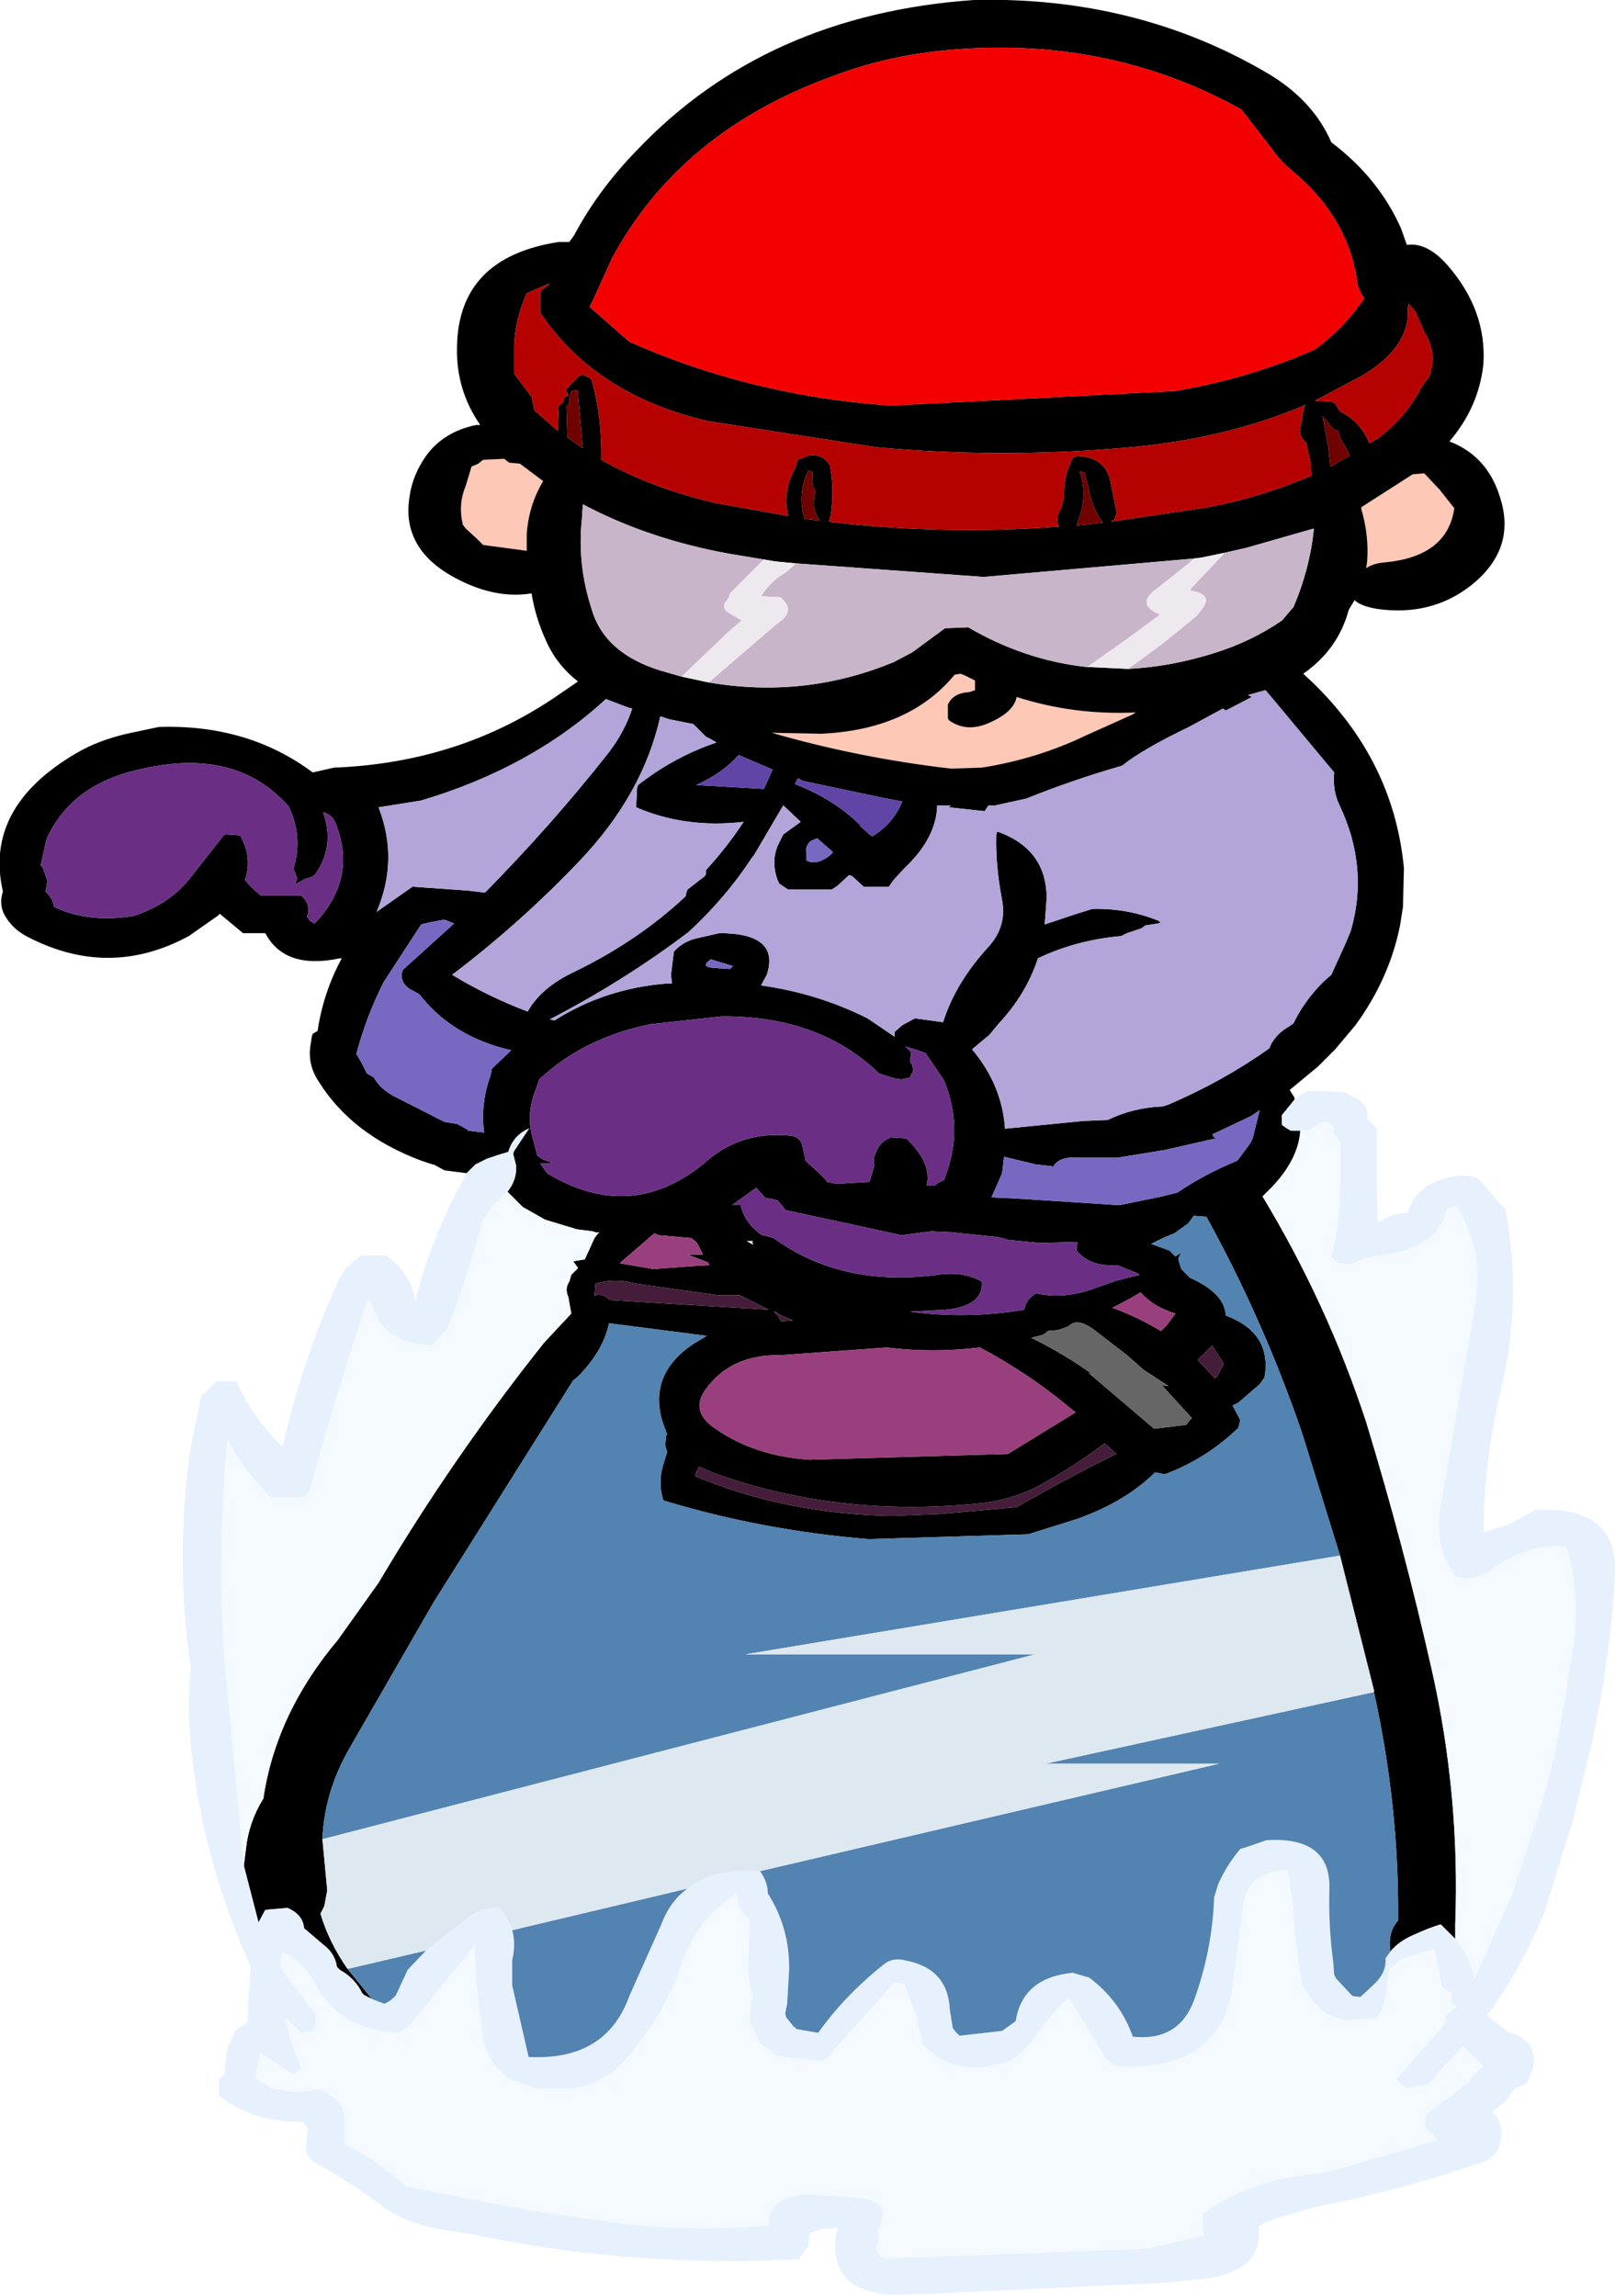
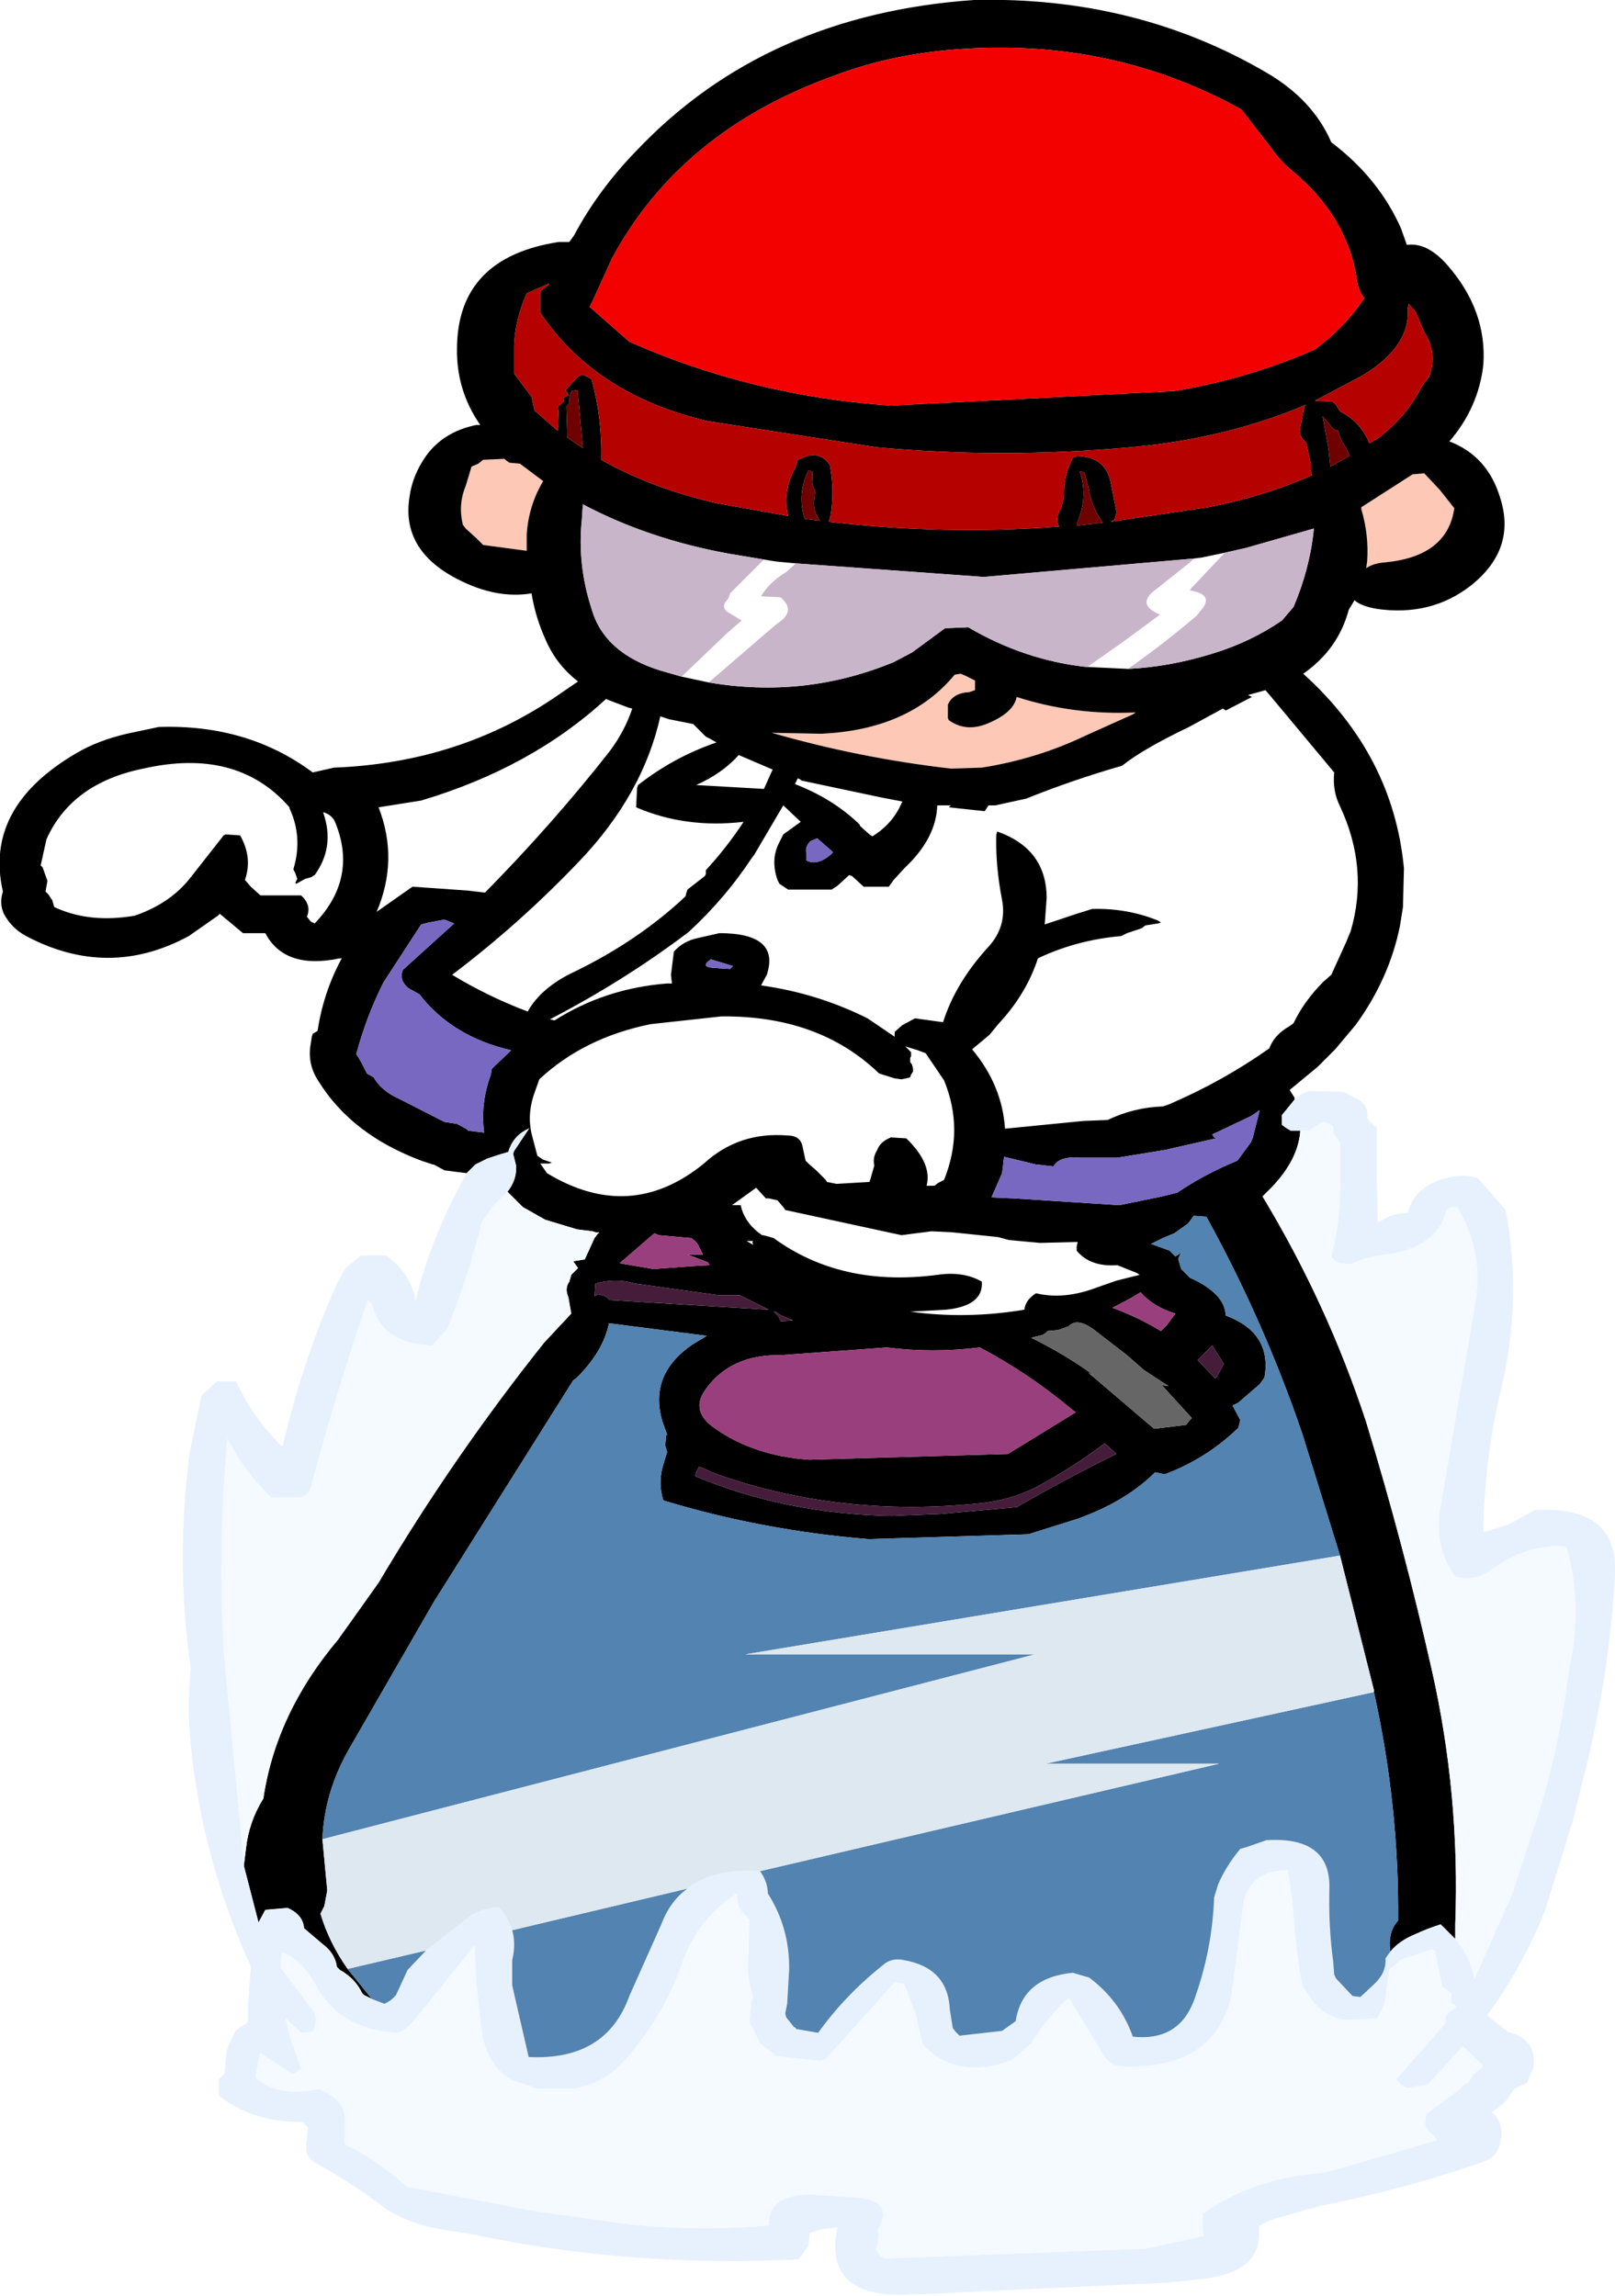
<svg xmlns="http://www.w3.org/2000/svg" height="118.6px" width="83.4px">
  <g transform="matrix(1.0, 0.0, 0.0, 1.0, 41.7, 59.3)">
    <path d="M32.65 -34.0 L33.4 -33.05 Q33.05 -30.55 29.8 -30.25 29.2 -30.2 28.85 -29.95 L28.9 -30.3 Q29.0 -31.65 28.6 -33.0 L28.6 -33.1 31.25 -34.8 31.85 -34.85 32.65 -34.0 M-15.4 -35.4 L-14.85 -35.35 -13.65 -34.45 Q-14.4 -33.2 -14.5 -31.7 L-14.5 -30.85 -16.75 -31.15 -17.1 -31.5 -17.65 -32.0 -17.8 -32.2 Q-18.05 -33.25 -17.65 -34.2 L-17.35 -35.2 -17.0 -35.35 -16.75 -35.55 -15.65 -35.6 -15.6 -35.55 -15.4 -35.4 M16.95 -22.5 L16.8 -22.4 14.35 -21.3 Q11.85 -20.1 9.0 -19.65 L7.4 -19.6 Q2.65 -20.15 -1.85 -21.45 L0.7 -21.4 Q5.25 -21.6 7.6 -24.45 L7.9 -24.5 8.15 -24.4 8.65 -24.15 8.65 -23.8 8.65 -23.65 8.35 -23.55 Q7.5 -23.5 7.25 -22.9 L7.25 -22.2 7.3 -22.1 Q8.2 -21.45 9.35 -21.95 10.65 -22.5 10.8 -23.3 13.75 -22.35 16.95 -22.5" fill="#fdc8b5" fill-rule="evenodd" stroke="none" />
    <path d="M32.65 -34.0 L31.85 -34.85 31.25 -34.8 28.6 -33.1 28.6 -33.0 Q29.0 -31.65 28.9 -30.3 L28.85 -29.95 Q29.2 -30.2 29.8 -30.25 33.05 -30.55 33.4 -33.05 L32.65 -34.0 M-17.6 1.3 L-18.75 1.15 -19.3 0.85 -19.35 0.85 -19.95 0.65 Q-23.55 -0.7 -25.25 -3.45 -25.85 -4.35 -25.65 -5.4 L-25.6 -5.75 -25.55 -5.9 -25.3 -6.05 Q-25.0 -8.05 -24.05 -9.8 L-24.15 -9.8 Q-27.0 -9.2 -28.0 -11.1 L-29.15 -11.1 -30.35 -12.1 -30.45 -12.0 -31.95 -10.95 Q-36.1 -8.7 -40.35 -10.95 -41.1 -11.35 -41.5 -12.1 -41.75 -12.65 -41.55 -13.25 -42.55 -17.6 -37.75 -20.4 -36.65 -21.05 -35.15 -21.4 L-33.5 -21.75 Q-28.9 -21.9 -25.55 -19.4 L-24.45 -19.65 Q-17.9 -19.9 -12.8 -23.45 L-11.85 -24.1 Q-12.95 -24.95 -13.5 -26.2 -14.05 -27.4 -14.25 -28.65 -16.1 -28.35 -18.1 -29.4 -21.0 -30.9 -20.55 -33.65 -20.4 -34.75 -19.7 -35.75 -18.8 -37.0 -17.1 -37.35 L-16.9 -37.35 Q-18.15 -39.15 -18.1 -41.35 -18.05 -46.0 -12.85 -46.8 L-12.3 -46.8 -12.05 -47.15 Q-10.8 -49.5 -8.8 -51.55 -2.15 -58.55 8.6 -59.3 16.95 -59.5 23.7 -55.55 26.1 -54.15 27.05 -51.95 29.5 -50.1 30.65 -47.5 L30.95 -46.65 Q32.0 -46.8 33.05 -45.6 35.1 -43.25 34.9 -40.45 34.65 -38.25 33.15 -36.5 35.1 -35.75 35.75 -33.65 36.65 -30.95 34.25 -29.05 32.2 -27.45 29.4 -27.85 28.55 -28.0 28.25 -28.3 L27.95 -27.8 Q27.4 -25.75 25.6 -24.5 30.25 -20.3 30.8 -14.45 L30.75 -12.45 30.6 -11.5 Q30.05 -8.75 28.3 -6.35 L27.25 -5.1 26.35 -4.2 24.9 -3.0 25.15 -2.6 25.15 -2.5 24.5 -1.7 24.5 -1.2 24.7 -1.05 24.95 -0.9 25.45 -0.9 Q25.35 0.6 23.95 2.05 L23.5 2.5 Q26.85 8.05 28.85 14.15 30.8 20.55 32.25 27.0 33.7 33.45 33.45 40.1 L33.45 40.85 32.7 40.1 Q32.05 40.3 31.4 40.6 30.55 40.95 30.1 41.5 29.95 40.5 30.5 39.9 30.55 33.95 29.25 28.1 L29.25 28.0 29.15 27.6 27.5 21.05 25.55 14.75 Q23.55 8.9 20.6 3.55 L19.95 3.5 19.65 3.9 18.95 4.4 18.35 4.65 17.75 4.95 18.7 5.3 19.0 5.6 19.3 5.4 19.15 5.7 19.15 5.75 19.3 6.25 19.6 6.55 19.75 6.7 Q21.55 7.5 21.6 8.65 24.0 9.55 23.6 11.85 L23.35 12.2 22.25 13.15 21.95 13.3 22.35 14.05 22.25 14.45 Q20.6 16.05 18.45 16.85 L17.95 16.75 Q16.45 18.25 13.95 19.15 L11.4 19.95 3.15 20.2 Q-2.35 19.75 -7.45 18.2 -7.75 17.2 -7.4 16.2 L-7.25 15.7 -7.35 15.35 -7.3 14.85 -7.25 14.8 -7.5 14.1 Q-8.2 11.7 -5.95 10.15 L-5.2 9.7 -10.25 9.05 Q-10.55 10.5 -11.9 11.85 L-12.1 12.0 -19.3 23.45 -23.65 31.0 Q-24.95 33.25 -25.05 35.7 L-24.8 38.35 -24.95 39.15 -25.15 39.55 Q-24.7 41.05 -23.75 42.4 L-22.5 43.95 -22.9 43.75 -23.0 43.65 Q-23.35 42.9 -24.15 42.45 L-24.3 42.3 Q-24.4 41.6 -25.0 41.15 L-26.0 40.3 Q-26.05 39.6 -26.85 39.25 L-28.0 39.35 -28.35 40.0 -29.1 37.1 -29.1 37.0 -29.0 36.2 Q-28.85 34.8 -28.1 33.6 -27.45 29.2 -24.25 25.4 L-22.15 22.45 Q-18.3 15.95 -13.6 10.05 L-12.2 8.55 -12.35 7.7 Q-12.55 7.25 -12.3 6.9 L-12.2 6.55 -11.85 6.2 -12.1 5.85 -11.5 5.75 -11.0 4.65 -10.85 4.45 -10.75 4.35 -10.95 4.35 -11.1 4.3 -11.9 4.2 -13.55 3.7 -14.7 3.05 -15.5 2.25 -15.45 2.2 Q-15.0 1.6 -15.05 0.9 L-15.2 0.3 -15.15 0.15 -14.35 -1.05 -14.4 -1.0 Q-15.2 -0.65 -15.45 0.2 L-15.95 0.35 -16.55 0.55 -17.15 0.85 -17.55 1.25 -17.6 1.3 M0.05 -35.0 Q-0.55 -33.8 -0.15 -32.5 L0.65 -32.4 Q0.25 -32.9 0.35 -33.55 L0.4 -34.0 Q0.2 -34.2 0.25 -34.55 L0.25 -34.95 0.2 -34.95 0.05 -35.0 M1.15 -35.3 Q1.4 -34.0 1.2 -32.7 L1.1 -32.35 Q7.05 -31.65 13.0 -32.1 12.75 -32.5 13.1 -33.05 L13.25 -33.65 Q13.2 -34.7 13.7 -35.65 L13.8 -35.7 13.85 -35.7 13.9 -35.75 Q15.4 -35.7 15.65 -34.4 L15.95 -32.9 15.95 -32.8 15.85 -32.45 15.65 -32.35 20.7 -33.1 Q23.55 -33.65 26.05 -34.75 25.95 -35.05 26.0 -35.3 L25.75 -36.45 Q25.35 -36.75 25.45 -37.2 L25.65 -38.3 25.7 -38.35 25.75 -38.4 Q21.65 -36.65 16.7 -36.2 10.05 -35.6 3.55 -36.2 L-5.15 -37.55 Q-10.95 -38.9 -13.8 -43.15 L-13.8 -44.15 -13.75 -44.3 -13.35 -44.6 -13.35 -44.65 -14.5 -44.15 Q-15.1 -42.8 -15.15 -41.45 L-15.15 -40.0 -14.25 -38.8 -14.1 -38.1 -12.9 -37.05 -12.85 -38.05 -12.9 -38.3 -12.7 -38.45 -12.6 -38.55 -12.6 -38.6 -12.6 -38.75 -12.4 -38.85 -12.35 -38.9 -12.45 -39.1 -12.5 -39.15 -11.85 -39.85 -11.75 -39.9 -11.6 -39.95 -11.3 -39.8 -11.15 -39.7 Q-10.6 -37.7 -10.65 -35.55 -8.0 -34.05 -4.65 -33.3 L-1.0 -32.65 Q-1.3 -33.9 -0.65 -35.1 L-0.5 -35.55 0.0 -35.75 0.2 -35.8 Q0.8 -35.8 1.1 -35.35 L1.15 -35.3 M23.95 -51.65 L22.4 -53.65 Q15.45 -57.5 7.1 -56.7 4.05 -56.4 1.4 -55.4 -6.55 -52.55 -10.1 -45.95 L-11.05 -43.85 -11.2 -43.55 -11.25 -43.45 -9.2 -41.65 Q-2.9 -38.85 4.3 -38.35 L18.95 -39.1 Q22.8 -39.75 26.2 -41.25 27.75 -42.4 28.75 -43.9 28.4 -44.35 28.35 -45.0 27.8 -48.2 25.0 -50.5 24.4 -51.0 23.95 -51.65 M14.05 -34.95 Q14.5 -33.7 13.95 -32.35 L13.9 -32.15 15.25 -32.3 Q14.65 -33.15 14.5 -34.15 L14.3 -34.9 14.05 -34.95 M31.85 -42.15 L31.4 -43.2 31.05 -43.6 31.0 -43.4 Q31.15 -41.4 28.65 -39.9 L26.2 -38.6 27.1 -38.55 27.25 -38.45 27.5 -38.05 Q28.5 -37.55 28.95 -36.55 L29.0 -36.4 29.45 -36.65 Q30.95 -37.8 31.7 -39.3 L32.1 -39.85 Q32.55 -41.05 31.85 -42.15 M26.6 -37.8 L26.9 -36.15 27.0 -35.2 28.0 -35.75 27.85 -36.1 27.55 -36.6 27.4 -37.05 27.15 -37.15 26.6 -37.8 M-12.3 -38.7 L-12.3 -38.5 -12.35 -38.4 -12.45 -38.3 -12.4 -36.7 -11.6 -36.15 -11.85 -38.9 -11.85 -39.15 -11.9 -39.15 -12.2 -39.1 -12.3 -38.7 M-15.4 -35.4 L-15.6 -35.55 -15.65 -35.6 -16.75 -35.55 -17.0 -35.35 -17.35 -35.2 -17.65 -34.2 Q-18.05 -33.25 -17.8 -32.2 L-17.65 -32.0 -17.1 -31.5 -16.75 -31.15 -14.5 -30.85 -14.5 -31.7 Q-14.4 -33.2 -13.65 -34.45 L-14.85 -35.35 -15.4 -35.4 M-2.25 -30.4 L-4.05 -30.7 Q-8.2 -31.45 -11.6 -33.25 L-11.65 -32.5 Q-11.9 -30.15 -11.15 -27.85 -10.5 -25.55 -7.55 -24.65 L-6.5 -24.35 -5.1 -24.05 Q-0.15 -23.2 4.45 -25.1 L5.4 -25.6 7.1 -26.85 8.3 -26.9 Q11.2 -25.2 14.4 -24.85 L14.45 -24.85 16.55 -24.75 Q18.7 -24.85 20.95 -25.55 22.9 -26.15 24.5 -27.25 L25.1 -27.95 Q25.95 -29.95 26.15 -32.0 L22.65 -31.0 21.55 -30.75 20.35 -30.5 19.95 -30.45 9.1 -29.5 -0.6 -30.2 -1.65 -30.3 -2.25 -30.4 M-9.05 -22.7 L-9.25 -22.75 -10.3 -23.15 -10.4 -23.2 Q-14.25 -19.65 -19.95 -17.95 L-22.15 -17.6 Q-21.1 -14.9 -22.25 -12.2 L-20.4 -13.5 -17.55 -13.3 -16.7 -13.2 -16.65 -13.2 Q-13.2 -16.7 -10.25 -20.45 -9.45 -21.5 -9.05 -22.7 M-25.0 -17.3 Q-24.4 -15.55 -25.45 -14.1 L-25.55 -14.05 -25.6 -14.0 -25.95 -13.9 -26.4 -13.65 -26.45 -13.7 -26.35 -13.9 -26.45 -14.2 -26.55 -14.4 Q-26.05 -16.05 -26.75 -17.55 L-26.75 -17.6 Q-29.45 -20.7 -34.3 -19.6 -38.0 -18.85 -39.3 -15.95 L-39.6 -14.6 -39.5 -14.5 -39.25 -13.8 -39.35 -13.25 -39.2 -13.1 -39.0 -12.8 -38.9 -12.45 Q-37.1 -11.6 -34.75 -12.0 -32.85 -12.65 -31.8 -14.05 L-30.15 -16.15 -30.05 -16.2 -29.3 -16.15 Q-28.65 -15.0 -29.05 -13.85 L-28.75 -13.5 -28.25 -13.05 -26.15 -13.05 Q-25.6 -12.55 -25.85 -11.95 L-25.65 -11.7 -25.45 -11.6 Q-23.2 -13.95 -24.4 -16.85 -24.55 -17.2 -25.0 -17.35 L-25.0 -17.3 M-18.75 -11.8 L-19.55 -11.65 -19.95 -11.55 -21.9 -8.55 Q-22.8 -6.75 -23.3 -4.85 L-23.2 -4.7 -23.0 -4.35 -22.75 -3.85 -22.4 -3.65 Q-22.0 -2.95 -21.1 -2.55 L-18.75 -1.35 -18.1 -1.25 -17.55 -0.95 -17.55 -0.9 -16.7 -0.8 Q-16.9 -2.3 -16.35 -3.8 L-16.3 -4.1 -15.3 -5.05 Q-18.35 -5.75 -20.05 -7.95 L-20.6 -8.25 Q-21.1 -8.65 -20.9 -9.2 L-18.25 -11.6 -18.75 -11.8 M-14.45 -7.05 Q-13.75 -8.3 -12.05 -9.1 -8.75 -10.7 -6.3 -13.0 L-6.25 -13.2 -6.2 -13.35 -5.3 -14.05 -5.25 -14.15 -5.25 -14.35 Q-4.15 -15.55 -3.3 -16.85 -6.3 -16.5 -8.85 -17.6 L-8.8 -18.6 -8.75 -18.75 Q-6.9 -20.2 -4.7 -20.95 L-5.05 -21.15 -5.25 -21.25 -5.9 -21.9 -7.15 -22.15 -7.6 -22.3 Q-8.5 -18.25 -11.8 -14.8 -14.85 -11.6 -18.35 -8.95 -16.55 -7.85 -14.45 -7.05 M-13.1 -6.6 L-13.05 -6.6 Q-10.45 -8.25 -7.25 -8.5 L-7.0 -8.5 -7.05 -8.95 -6.9 -10.15 Q-6.4 -10.7 -5.65 -10.85 L-4.55 -11.1 Q-1.4 -11.1 -2.1 -8.95 L-2.4 -8.4 Q0.5 -8.0 3.1 -6.7 L4.5 -5.75 4.5 -5.85 4.5 -6.0 4.9 -6.35 5.55 -6.7 7.0 -6.5 Q7.65 -8.55 9.35 -10.4 10.3 -11.45 10.05 -12.8 9.7 -14.6 9.75 -16.2 L9.8 -16.35 Q12.35 -15.45 12.35 -12.9 L12.25 -11.55 13.9 -12.1 14.7 -12.35 Q16.5 -12.4 18.1 -11.75 L18.25 -11.65 18.1 -11.6 17.45 -11.5 17.25 -11.35 16.5 -11.1 16.2 -10.95 Q13.9 -10.75 11.9 -9.8 11.3 -7.95 9.85 -6.4 L9.4 -5.85 8.5 -5.1 Q10.05 -3.25 10.2 -1.0 L14.25 -1.4 15.5 -1.45 Q16.85 -2.1 18.35 -2.15 L18.65 -2.25 Q21.45 -3.45 23.85 -5.15 24.1 -5.85 24.9 -6.3 L25.1 -6.45 Q25.65 -7.6 26.65 -8.6 L27.05 -8.95 27.8 -10.6 28.05 -11.2 Q29.0 -14.45 27.5 -17.65 27.1 -18.45 27.2 -19.4 L23.95 -23.3 23.65 -23.65 22.75 -23.4 22.95 -23.3 21.6 -22.6 21.45 -22.7 19.7 -21.75 Q17.3 -20.6 16.25 -19.75 13.65 -19.0 11.3 -18.05 L9.7 -17.7 9.35 -17.7 9.15 -17.4 7.3 -17.6 7.4 -17.7 6.7 -17.7 Q6.65 -16.0 5.0 -14.45 L4.45 -13.85 4.2 -13.5 2.9 -13.5 2.3 -14.05 2.15 -14.1 1.55 -13.55 1.25 -13.35 -1.0 -13.35 -1.45 -13.65 -1.55 -13.85 Q-1.9 -14.85 -1.5 -15.7 L-1.25 -16.2 -0.35 -16.85 -1.25 -17.7 -2.75 -15.15 -2.9 -14.95 Q-4.25 -12.9 -6.15 -11.15 -9.45 -8.65 -13.3 -6.65 L-13.1 -6.6 M-14.15 -2.7 Q-14.5 -1.6 -14.2 -0.55 L-13.95 0.4 -13.65 0.6 -13.2 0.75 -13.35 0.8 -13.55 0.8 -13.8 0.8 -13.45 1.3 Q-9.15 3.9 -5.35 0.8 -3.55 -0.85 -1.05 -0.65 -0.35 -0.65 -0.25 -0.05 L-0.1 0.65 0.05 0.8 0.5 1.2 0.75 1.45 0.95 1.65 1.0 1.75 1.5 1.85 3.2 1.75 3.25 1.6 3.45 0.9 Q3.35 0.5 3.6 0.1 3.75 -0.3 4.2 -0.5 L4.3 -0.55 5.1 -0.5 Q6.45 0.8 6.15 1.95 L6.55 1.95 6.75 1.8 7.05 1.65 Q8.1 -0.95 7.05 -3.5 L6.1 -4.9 5.7 -5.05 5.05 -5.25 5.35 -4.95 5.35 -4.75 5.3 -4.65 5.3 -4.45 5.4 -4.3 5.45 -4.1 5.45 -3.95 5.35 -3.8 5.3 -3.65 5.1 -3.6 4.85 -3.55 4.5 -3.6 3.7 -3.85 Q0.6 -6.85 -4.45 -6.8 L-8.1 -6.4 Q-11.55 -5.7 -13.85 -3.55 L-14.15 -2.7 M-8.25 4.7 L-9.7 5.95 -7.95 6.25 -5.95 6.1 -5.05 6.05 -5.15 5.9 -6.2 5.5 -5.6 5.5 -5.4 5.5 -5.65 5.0 -5.75 4.85 -6.0 4.65 -7.7 4.5 -7.9 4.4 -8.2 4.65 -8.25 4.7 M-10.25 7.8 L-10.25 7.85 -4.5 8.2 -3.65 8.25 -2.0 8.35 -3.5 7.6 -4.6 7.6 -8.9 7.0 Q-9.9 6.7 -10.95 7.0 L-11.0 7.65 -10.8 7.55 -10.45 7.65 -10.25 7.8 M16.95 -22.5 Q13.75 -22.35 10.8 -23.3 10.65 -22.5 9.35 -21.95 8.2 -21.45 7.3 -22.1 L7.25 -22.2 7.25 -22.9 Q7.5 -23.5 8.35 -23.55 L8.65 -23.65 8.65 -23.8 8.65 -24.15 8.15 -24.4 7.9 -24.5 7.6 -24.45 Q5.25 -21.6 0.7 -21.4 L-1.85 -21.45 Q2.65 -20.15 7.4 -19.6 L9.0 -19.65 Q11.85 -20.1 14.35 -21.3 L16.8 -22.4 16.95 -22.5 M-3.55 -20.3 Q-4.4 -19.35 -5.75 -18.75 L-2.25 -18.55 -1.8 -19.55 -3.55 -20.3 M-0.3 -19.0 L-0.4 -19.05 -0.5 -19.1 -0.65 -18.8 Q1.3 -18.05 2.65 -16.75 L2.7 -16.7 2.7 -16.65 3.2 -16.2 3.35 -16.1 Q4.4 -16.75 4.85 -17.8 L4.9 -17.9 3.85 -18.1 -0.4 -19.0 -0.3 -19.0 M1.3 -15.25 L1.3 -15.3 0.5 -16.0 0.15 -15.85 Q-0.15 -15.55 -0.05 -15.2 L-0.05 -14.85 Q0.55 -14.55 1.3 -15.25 M-5.0 -9.75 L-5.05 -9.7 Q-5.55 -9.35 -4.8 -9.3 L-4.0 -9.25 -3.85 -9.4 -5.0 -9.75 M4.85 4.5 L-1.15 3.2 -1.25 3.05 -1.55 2.7 -2.0 2.6 -2.15 2.6 -2.65 2.05 -3.9 2.95 -3.45 2.95 -3.4 3.15 Q-3.15 3.95 -2.35 4.5 L-2.3 4.5 -2.1 4.55 -1.75 4.65 Q1.75 7.2 6.7 6.55 8.05 6.35 9.0 6.9 9.1 8.15 7.15 8.35 L5.3 8.45 Q8.2 8.85 11.2 8.35 11.25 7.85 11.8 7.5 13.25 7.85 14.95 7.2 L15.95 6.85 16.35 6.75 17.15 6.55 17.0 6.45 16.0 6.05 Q14.6 6.15 13.9 5.3 L13.9 5.1 13.95 4.85 12.0 4.9 10.4 4.75 9.85 4.6 7.45 4.35 6.4 4.3 4.85 4.5 M9.5 2.55 L10.65 2.6 16.1 2.95 18.3 2.5 19.1 2.3 Q20.5 1.35 22.2 0.65 L22.9 -0.3 23.0 -0.55 23.35 -1.95 22.9 -1.65 20.9 -0.7 21.0 -0.55 21.1 -0.5 20.65 -0.4 18.45 0.1 16.0 0.5 14.1 0.5 Q13.0 0.4 12.7 0.95 L11.85 0.85 11.8 0.85 10.15 0.45 10.05 1.3 9.5 2.55 M-2.85 4.85 L-2.8 4.8 -3.15 4.8 -2.8 5.0 -2.85 4.85 M-1.5 8.7 L-1.4 8.9 -1.4 8.95 -0.75 8.9 -1.35 8.65 -1.65 8.45 -1.75 8.45 -1.5 8.7 M-5.75 16.75 L-5.8 16.95 Q-1.15 18.9 4.35 19.0 L6.85 18.9 10.8 18.55 Q13.3 17.1 15.95 15.8 L15.35 15.25 Q13.7 16.5 11.75 17.55 10.4 18.2 8.9 18.35 1.6 19.1 -4.8 16.8 L-5.6 16.45 -5.75 16.75 M-4.75 14.5 Q-2.75 15.9 0.1 16.1 L10.35 15.8 13.85 13.65 13.65 13.5 Q11.45 11.65 8.9 10.3 6.45 10.6 4.1 10.3 L-1.4 10.7 Q-3.95 10.65 -5.25 12.45 -6.1 13.6 -4.75 14.5 M11.55 9.8 Q13.3 10.65 14.8 11.75 L14.5 11.6 17.9 14.5 19.55 14.3 19.7 14.1 19.85 13.95 18.3 12.25 18.65 12.3 17.5 11.55 17.35 11.45 16.5 10.7 14.75 9.35 Q13.9 8.75 13.5 9.2 L12.95 9.4 12.4 9.45 12.3 9.55 12.15 9.65 11.55 9.8 M18.55 9.15 L19.0 8.55 Q17.85 8.2 17.2 7.45 L16.7 7.75 15.75 8.25 Q17.1 8.75 18.25 9.45 L18.55 9.15 M20.35 10.75 L20.15 10.95 21.05 11.9 21.15 11.8 21.5 11.15 21.0 10.35 20.9 10.2 20.35 10.75" fill="#000000" fill-rule="evenodd" stroke="none" />
    <path d="M25.15 -2.5 Q25.45 -2.8 25.9 -2.95 L27.7 -2.9 28.25 -2.6 Q29.0 -2.3 28.9 -1.55 L29.05 -1.35 29.4 -1.05 29.4 1.8 29.45 3.8 29.55 3.8 Q30.2 3.35 31.0 3.35 31.35 1.95 33.0 1.55 33.8 1.3 34.6 1.55 L35.1 2.1 36.05 3.2 Q36.95 7.95 35.75 12.75 34.95 16.2 34.9 19.85 L36.2 19.45 37.55 18.7 Q41.9 18.45 41.7 22.05 41.4 27.4 40.05 32.6 L39.55 34.65 38.1 39.35 Q36.95 42.25 35.1 44.8 L36.1 45.6 36.15 45.65 Q37.65 46.0 37.5 47.45 L37.15 48.3 36.8 48.45 36.5 48.6 36.05 49.25 35.35 49.8 Q36.1 50.45 35.7 51.6 35.55 52.15 34.8 52.4 30.75 53.8 26.45 54.65 L24.5 55.2 Q23.85 55.35 23.3 55.7 23.6 58.2 20.0 58.45 L18.7 58.6 5.95 59.2 5.4 59.2 Q1.15 59.5 1.45 56.3 L1.55 55.75 0.7 55.85 0.1 56.05 0.05 56.7 -0.45 57.4 Q-9.1 57.85 -17.35 56.1 L-18.95 55.85 Q-20.65 55.55 -21.9 54.7 -23.55 53.45 -25.35 52.45 -25.9 52.15 -25.9 51.65 L-25.8 50.6 -25.9 50.5 -26.05 50.3 Q-28.6 50.35 -30.4 48.95 L-30.4 48.8 -30.4 48.45 -30.4 48.1 -30.3 48.0 -30.1 47.8 -30.0 46.6 -29.55 45.6 -28.9 45.15 -28.9 44.35 -28.75 42.3 -28.85 42.05 Q-31.3 36.55 -31.85 30.8 -32.05 28.85 -31.85 26.9 -32.65 21.3 -31.9 15.7 L-31.3 12.8 -30.5 12.05 -29.5 12.05 Q-28.7 13.85 -27.2 15.35 L-27.1 15.4 Q-26.1 11.0 -24.25 6.9 L-23.85 6.2 -23.05 5.55 -21.75 5.55 Q-20.45 6.5 -20.25 7.9 -19.45 4.6 -17.6 1.3 L-17.55 1.25 -17.15 0.85 -16.55 0.55 -15.95 0.35 -15.45 0.2 Q-15.2 -0.65 -14.4 -1.0 L-14.35 -1.05 -15.15 0.15 -15.2 0.3 -15.05 0.9 Q-15.0 1.6 -15.45 2.2 L-15.5 2.25 -16.2 2.95 -16.8 3.8 Q-17.5 6.6 -18.6 9.35 L-19.4 10.2 Q-22.0 10.1 -22.5 8.05 L-22.7 7.85 Q-24.35 12.65 -25.65 17.55 -25.75 17.9 -26.15 18.05 L-27.7 18.05 Q-29.15 16.65 -29.95 15.0 -30.45 20.4 -30.15 25.9 L-29.1 37.0 -29.1 37.1 -28.35 40.0 -28.0 39.35 -26.85 39.25 Q-26.05 39.6 -26.0 40.3 L-25.0 41.15 Q-24.4 41.6 -24.3 42.3 L-24.15 42.45 Q-23.35 42.9 -23.0 43.65 L-22.9 43.75 -22.5 43.95 -21.85 44.2 Q-21.5 44.05 -21.25 43.75 L-20.65 42.45 -19.7 41.45 -17.4 39.65 Q-16.85 39.3 -15.95 39.2 -15.45 39.75 -15.25 40.4 -15.05 41.1 -15.25 41.95 L-15.25 43.25 -14.4 46.95 Q-10.4 47.15 -9.2 43.8 L-7.55 40.1 Q-7.1 38.9 -6.2 38.25 -4.85 37.2 -2.6 37.35 L-2.45 37.35 -2.35 37.5 Q-2.05 38.0 -2.05 38.5 -0.9 40.3 -0.95 42.5 L-1.05 44.2 -1.15 44.7 -1.1 44.9 -0.7 45.4 -0.6 45.45 -0.6 45.5 0.55 45.7 Q1.95 43.75 3.9 42.2 4.35 41.8 5.0 41.95 7.25 42.35 7.35 44.5 L7.5 45.45 7.65 45.65 7.85 45.85 10.05 45.6 10.75 45.1 Q11.1 42.85 13.7 42.6 L14.55 42.85 Q16.15 44.05 16.8 45.9 19.15 46.15 19.95 44.05 20.9 41.45 21.0 38.7 L21.2 38.05 Q21.6 37.1 22.35 36.2 L22.7 36.1 23.7 35.75 Q27.05 35.55 26.95 38.3 26.9 40.2 27.15 42.05 L27.2 42.7 27.3 42.9 28.05 43.7 28.15 43.8 28.55 43.85 29.25 43.2 Q29.9 42.6 29.85 41.85 L30.1 41.5 Q30.55 40.95 31.4 40.6 32.05 40.3 32.7 40.1 L33.45 40.85 Q34.2 41.7 34.45 42.9 L36.4 38.5 37.85 34.05 Q38.8 30.85 39.25 27.5 L39.35 26.8 Q40.05 23.65 39.2 20.6 37.2 20.4 35.3 21.8 34.5 22.4 33.45 22.15 32.3 20.55 32.7 18.45 L34.5 7.9 Q34.9 5.3 33.55 3.05 L33.2 3.05 33.0 3.2 Q32.6 5.0 30.2 5.45 L29.55 5.55 Q28.75 5.65 28.1 6.0 L27.45 5.95 27.2 5.8 27.05 5.6 Q27.55 3.7 27.5 1.6 L27.5 -0.25 27.4 -0.45 27.15 -0.75 27.15 -0.9 27.15 -1.1 26.95 -1.25 26.65 -1.35 26.45 -1.25 25.9 -0.9 25.45 -0.9 24.95 -0.9 24.7 -1.05 24.5 -1.2 24.5 -1.7 25.15 -2.5 M22.45 39.55 L21.9 43.75 Q21.05 47.6 16.3 47.45 15.65 47.4 15.35 46.95 L13.5 43.9 Q12.5 44.75 11.55 46.25 L10.6 47.1 Q7.7 48.2 5.95 46.3 L5.6 44.8 5.0 43.2 4.9 43.15 4.5 43.1 1.0 47.0 Q0.9 47.15 0.6 47.15 L-1.65 46.9 -1.85 46.7 -2.45 46.25 -2.55 46.05 -2.85 45.4 -3.0 45.2 -3.0 45.0 -2.9 44.05 -2.8 43.85 Q-3.2 42.7 -3.05 41.55 L-3.0 39.85 -3.15 39.7 Q-3.65 39.25 -3.65 38.65 L-3.65 38.5 Q-5.65 39.8 -6.45 42.05 -7.4 44.85 -9.5 47.2 -10.5 48.3 -12.1 48.6 L-13.9 48.6 -15.25 48.15 Q-16.65 47.35 -16.85 45.4 L-17.1 43.2 -17.2 41.2 -20.3 45.05 -20.75 45.5 -21.1 45.7 Q-24.15 45.6 -25.45 43.15 -25.9 42.3 -26.75 41.7 L-27.15 41.55 -27.2 42.35 -25.45 44.65 Q-25.35 44.95 -25.4 45.2 L-25.45 45.45 -25.55 45.65 -26.15 45.7 -26.95 44.95 -26.75 45.85 -26.25 47.25 -26.15 47.55 -26.3 47.7 -26.6 47.85 -28.25 46.75 -28.35 47.15 -28.5 48.0 Q-27.35 49.05 -25.25 48.6 -23.7 49.2 -23.9 50.45 L-23.9 51.45 Q-22.25 52.25 -20.85 53.5 L-20.65 53.65 -14.15 54.9 -9.15 55.6 Q-5.55 55.95 -2.0 55.65 -2.05 54.05 0.15 54.05 L2.5 54.2 Q4.5 54.35 3.65 55.85 L3.7 56.15 3.6 56.7 3.55 56.85 3.6 56.95 3.75 57.2 3.95 57.35 17.45 56.85 20.45 56.2 20.4 55.7 20.4 55.05 Q23.0 53.2 26.45 52.95 L27.15 52.8 32.5 51.25 32.35 51.05 32.05 50.75 31.9 50.55 31.9 50.4 31.9 50.25 31.95 49.9 33.7 48.6 Q33.85 48.35 34.15 48.25 L34.35 47.9 34.9 47.4 33.85 46.4 32.05 48.35 31.9 48.4 31.0 48.55 30.65 48.4 30.4 48.1 32.95 45.2 32.95 45.0 32.95 44.9 33.05 44.7 33.4 44.45 33.5 44.35 33.25 44.15 33.25 44.05 33.25 44.0 33.25 43.8 33.25 43.65 33.05 43.5 32.75 43.3 32.7 42.95 32.4 41.45 32.25 41.4 30.7 41.9 30.5 42.05 30.05 42.45 29.9 43.4 Q29.9 44.25 29.4 44.95 L27.85 45.05 Q26.55 44.9 25.85 43.7 L25.55 43.3 Q25.15 41.05 25.05 38.95 L24.8 37.3 Q22.55 37.35 22.45 39.55" fill="#e7f1fe" fill-rule="evenodd" stroke="none" />
    <path d="M-15.5 2.25 L-14.7 3.05 -13.55 3.7 -11.9 4.2 -11.1 4.3 -10.95 4.35 -10.75 4.35 -10.85 4.45 -11.0 4.65 -11.5 5.75 -12.1 5.85 -11.85 6.2 -12.2 6.55 -12.3 6.9 Q-12.55 7.25 -12.35 7.7 L-12.2 8.55 -13.6 10.05 Q-18.3 15.95 -22.15 22.45 L-24.25 25.4 Q-27.45 29.2 -28.1 33.6 -28.85 34.8 -29.0 36.2 L-29.1 37.0 -30.15 25.9 Q-30.45 20.4 -29.95 15.0 -29.15 16.65 -27.7 18.05 L-26.15 18.05 Q-25.75 17.9 -25.65 17.55 -24.35 12.65 -22.7 7.85 L-22.5 8.05 Q-22.0 10.1 -19.4 10.2 L-18.6 9.35 Q-17.5 6.6 -16.8 3.8 L-16.2 2.95 -15.5 2.25 M33.45 40.85 L33.45 40.1 Q33.7 33.45 32.25 27.0 30.8 20.55 28.85 14.15 26.85 8.05 23.5 2.5 L23.95 2.05 Q25.35 0.6 25.45 -0.9 L25.9 -0.9 26.45 -1.25 26.65 -1.35 26.95 -1.25 27.15 -1.1 27.15 -0.9 27.15 -0.75 27.4 -0.45 27.5 -0.25 27.5 1.6 Q27.55 3.7 27.05 5.6 L27.2 5.8 27.45 5.95 28.1 6.0 Q28.75 5.65 29.55 5.55 L30.2 5.45 Q32.6 5.0 33.0 3.2 L33.2 3.05 33.55 3.05 Q34.9 5.3 34.5 7.9 L32.7 18.45 Q32.3 20.55 33.45 22.15 34.5 22.4 35.3 21.8 37.2 20.4 39.2 20.6 40.05 23.65 39.35 26.8 L39.25 27.5 Q38.8 30.85 37.85 34.05 L36.4 38.5 34.45 42.9 Q34.2 41.7 33.45 40.85 M22.45 39.55 Q22.55 37.35 24.8 37.3 L25.05 38.95 Q25.15 41.05 25.55 43.3 L25.85 43.7 Q26.55 44.9 27.85 45.05 L29.4 44.95 Q29.9 44.25 29.9 43.4 L30.05 42.45 30.5 42.05 30.7 41.9 32.25 41.4 32.4 41.45 32.7 42.95 32.75 43.3 33.05 43.5 33.25 43.65 33.25 43.8 33.25 44.0 33.25 44.05 33.25 44.15 33.5 44.35 33.4 44.45 33.05 44.7 32.95 44.9 32.95 45.0 32.95 45.2 30.4 48.1 30.65 48.4 31.0 48.55 31.9 48.4 32.05 48.35 33.85 46.4 34.9 47.4 34.35 47.9 34.15 48.25 Q33.85 48.35 33.7 48.6 L31.95 49.9 31.9 50.25 31.9 50.4 31.9 50.55 32.05 50.75 32.35 51.05 32.5 51.25 27.15 52.8 26.45 52.95 Q23.0 53.2 20.4 55.05 L20.4 55.7 20.45 56.2 17.45 56.85 3.95 57.35 3.75 57.2 3.6 56.95 3.55 56.85 3.6 56.7 3.7 56.15 3.65 55.85 Q4.5 54.35 2.5 54.2 L0.15 54.05 Q-2.05 54.05 -2.0 55.65 -5.55 55.95 -9.15 55.6 L-14.15 54.9 -20.65 53.65 -20.85 53.5 Q-22.25 52.25 -23.9 51.45 L-23.9 50.45 Q-23.7 49.2 -25.25 48.6 -27.35 49.05 -28.5 48.0 L-28.35 47.15 -28.25 46.75 -26.6 47.85 -26.3 47.7 -26.15 47.55 -26.25 47.25 -26.75 45.85 -26.95 44.95 -26.15 45.7 -25.55 45.65 -25.45 45.45 -25.4 45.2 Q-25.35 44.95 -25.45 44.65 L-27.2 42.35 -27.15 41.55 -26.75 41.7 Q-25.9 42.3 -25.45 43.15 -24.15 45.6 -21.1 45.7 L-20.75 45.5 -20.3 45.05 -17.2 41.2 -17.1 43.2 -16.85 45.4 Q-16.65 47.35 -15.25 48.15 L-13.9 48.6 -12.1 48.6 Q-10.5 48.3 -9.5 47.2 -7.4 44.85 -6.45 42.05 -5.65 39.8 -3.65 38.5 L-3.65 38.65 Q-3.65 39.25 -3.15 39.7 L-3.0 39.85 -3.05 41.55 Q-3.2 42.7 -2.8 43.85 L-2.9 44.05 -3.0 45.0 -3.0 45.2 -2.85 45.4 -2.55 46.05 -2.45 46.25 -1.85 46.7 -1.65 46.9 0.6 47.15 Q0.9 47.15 1.0 47.0 L4.5 43.1 4.9 43.15 5.0 43.2 5.6 44.8 5.95 46.3 Q7.7 48.2 10.6 47.1 L11.55 46.25 Q12.5 44.75 13.5 43.9 L15.35 46.95 Q15.65 47.4 16.3 47.45 21.05 47.6 21.9 43.75 L22.45 39.55" fill="#f4faff" fill-rule="evenodd" stroke="none" />
    <path d="M0.05 -35.0 L0.2 -34.95 0.25 -34.95 0.25 -34.55 Q0.2 -34.2 0.4 -34.0 L0.35 -33.55 Q0.25 -32.9 0.65 -32.4 L-0.15 -32.5 Q-0.55 -33.8 0.05 -35.0 M14.05 -34.95 L14.3 -34.9 14.5 -34.15 Q14.65 -33.15 15.25 -32.3 L13.9 -32.15 13.95 -32.35 Q14.5 -33.7 14.05 -34.95 M-12.3 -38.7 L-12.2 -39.1 -11.9 -39.15 -11.85 -39.15 -11.85 -38.9 -11.6 -36.15 -12.4 -36.7 -12.45 -38.3 -12.35 -38.4 -12.3 -38.5 -12.3 -38.7 M26.6 -37.8 L27.15 -37.15 27.4 -37.05 27.55 -36.6 27.85 -36.1 28.0 -35.75 27.0 -35.2 26.9 -36.15 26.6 -37.8" fill="#700101" fill-rule="evenodd" stroke="none" />
    <path d="M1.15 -35.3 L1.1 -35.35 Q0.8 -35.8 0.2 -35.8 L0.0 -35.75 -0.5 -35.55 -0.65 -35.1 Q-1.3 -33.9 -1.0 -32.65 L-4.65 -33.3 Q-8.0 -34.05 -10.65 -35.55 -10.6 -37.7 -11.15 -39.7 L-11.3 -39.8 -11.6 -39.95 -11.75 -39.9 -11.85 -39.85 -12.5 -39.15 -12.45 -39.1 -12.35 -38.9 -12.4 -38.85 -12.6 -38.75 -12.6 -38.6 -12.6 -38.55 -12.7 -38.45 -12.9 -38.3 -12.85 -38.05 -12.9 -37.05 -14.1 -38.1 -14.25 -38.8 -15.15 -40.0 -15.15 -41.45 Q-15.1 -42.8 -14.5 -44.15 L-13.35 -44.65 -13.35 -44.6 -13.75 -44.3 -13.8 -44.15 -13.8 -43.15 Q-10.95 -38.9 -5.15 -37.55 L3.55 -36.2 Q10.05 -35.6 16.7 -36.2 21.65 -36.65 25.75 -38.4 L25.7 -38.35 25.65 -38.3 25.45 -37.2 Q25.35 -36.75 25.75 -36.45 L26.0 -35.3 Q25.95 -35.05 26.05 -34.75 23.55 -33.65 20.7 -33.1 L15.65 -32.35 15.85 -32.45 15.95 -32.8 15.95 -32.9 15.65 -34.4 Q15.4 -35.7 13.9 -35.75 L13.85 -35.7 13.8 -35.7 13.7 -35.65 Q13.2 -34.7 13.25 -33.65 L13.1 -33.05 Q12.75 -32.5 13.0 -32.1 7.05 -31.65 1.1 -32.35 L1.2 -32.7 Q1.4 -34.0 1.15 -35.3 M31.85 -42.15 Q32.55 -41.05 32.1 -39.85 L31.7 -39.3 Q30.95 -37.8 29.45 -36.65 L29.0 -36.4 28.95 -36.55 Q28.5 -37.55 27.5 -38.05 L27.25 -38.45 27.1 -38.55 26.2 -38.6 28.65 -39.9 Q31.15 -41.4 31.0 -43.4 L31.05 -43.6 31.4 -43.2 31.85 -42.15" fill="#b60101" fill-rule="evenodd" stroke="none" />
    <path d="M23.95 -51.65 Q24.4 -51.0 25.0 -50.5 27.8 -48.2 28.35 -45.0 28.4 -44.35 28.75 -43.9 27.75 -42.4 26.2 -41.25 22.8 -39.75 18.95 -39.1 L4.3 -38.35 Q-2.9 -38.85 -9.2 -41.65 L-11.25 -43.45 -11.2 -43.55 -11.05 -43.85 -10.1 -45.95 Q-6.55 -52.55 1.4 -55.4 4.05 -56.4 7.1 -56.7 15.45 -57.5 22.4 -53.65 L23.95 -51.65" fill="#f30101" fill-rule="evenodd" stroke="none" />
    <path d="M-6.5 -24.35 L-7.55 -24.65 Q-10.5 -25.55 -11.15 -27.85 -11.9 -30.15 -11.65 -32.5 L-11.6 -33.25 Q-8.2 -31.45 -4.05 -30.7 L-2.25 -30.4 -4.0 -28.65 -4.05 -28.5 -4.05 -28.45 -4.2 -28.25 Q-4.45 -27.95 -4.15 -27.7 L-3.4 -27.25 -4.15 -26.6 -6.5 -24.35 M-0.6 -30.2 L9.1 -29.5 19.95 -30.45 19.75 -30.25 18.05 -28.9 Q16.9 -28.1 18.2 -27.55 L16.3 -26.15 14.45 -24.85 14.4 -24.85 Q11.2 -25.2 8.3 -26.9 L7.1 -26.85 5.4 -25.6 4.45 -25.1 Q-0.15 -23.2 -5.1 -24.05 L-2.2 -26.55 -1.55 -27.1 Q-0.55 -27.75 -1.4 -28.45 L-2.4 -28.5 Q-1.95 -29.25 -1.1 -29.75 L-0.6 -30.2 M21.55 -30.75 L22.65 -31.0 26.15 -32.0 Q25.95 -29.95 25.1 -27.95 L24.5 -27.25 Q22.9 -26.15 20.95 -25.55 18.7 -24.85 16.55 -24.75 18.4 -26.05 20.1 -27.5 L20.3 -27.75 Q21.05 -28.6 19.75 -28.8 L19.8 -28.9 21.55 -30.75" fill="#c9b5ca" fill-rule="evenodd" stroke="none" />
-     <path d="M-9.05 -22.7 Q-9.45 -21.5 -10.25 -20.45 -13.2 -16.7 -16.65 -13.2 L-16.7 -13.2 -17.55 -13.3 -20.4 -13.5 -22.25 -12.2 Q-21.1 -14.9 -22.15 -17.6 L-19.95 -17.95 Q-14.25 -19.65 -10.4 -23.2 L-10.3 -23.15 -9.25 -22.75 -9.05 -22.7 M-14.45 -7.05 Q-16.55 -7.85 -18.35 -8.95 -14.85 -11.6 -11.8 -14.8 -8.5 -18.25 -7.6 -22.3 L-7.15 -22.15 -5.9 -21.9 -5.25 -21.25 -5.05 -21.15 -4.7 -20.95 Q-6.9 -20.2 -8.75 -18.75 L-8.8 -18.6 -8.85 -17.6 Q-6.3 -16.5 -3.3 -16.85 -4.15 -15.55 -5.25 -14.35 L-5.25 -14.15 -5.3 -14.05 -6.2 -13.35 -6.25 -13.2 -6.3 -13.0 Q-8.75 -10.7 -12.05 -9.1 -13.75 -8.3 -14.45 -7.05 M-13.1 -6.6 L-13.3 -6.65 Q-9.45 -8.65 -6.15 -11.15 -4.25 -12.9 -2.9 -14.95 L-2.75 -15.15 -1.25 -17.7 -0.35 -16.85 -1.25 -16.2 -1.5 -15.7 Q-1.9 -14.85 -1.55 -13.85 L-1.45 -13.65 -1.0 -13.35 1.25 -13.35 1.55 -13.55 2.15 -14.1 2.3 -14.05 2.9 -13.5 4.2 -13.5 4.45 -13.85 5.0 -14.45 Q6.65 -16.0 6.7 -17.7 L7.4 -17.7 7.3 -17.6 9.15 -17.4 9.35 -17.7 9.7 -17.7 11.3 -18.05 Q13.65 -19.0 16.25 -19.75 17.3 -20.6 19.7 -21.75 L21.45 -22.7 21.6 -22.6 22.95 -23.3 22.75 -23.4 23.65 -23.65 23.95 -23.3 27.2 -19.4 Q27.1 -18.45 27.5 -17.65 29.0 -14.45 28.05 -11.2 L27.8 -10.6 27.05 -8.95 26.65 -8.6 Q25.65 -7.6 25.1 -6.45 L24.9 -6.3 Q24.1 -5.85 23.85 -5.15 21.45 -3.45 18.65 -2.25 L18.35 -2.15 Q16.85 -2.1 15.5 -1.45 L14.25 -1.4 10.2 -1.0 Q10.05 -3.25 8.5 -5.1 L9.4 -5.85 9.85 -6.4 Q11.3 -7.95 11.9 -9.8 13.9 -10.75 16.2 -10.95 L16.5 -11.1 17.25 -11.35 17.45 -11.5 18.1 -11.6 18.25 -11.65 18.1 -11.75 Q16.5 -12.4 14.7 -12.35 L13.9 -12.1 12.25 -11.55 12.35 -12.9 Q12.35 -15.45 9.8 -16.35 L9.75 -16.2 Q9.7 -14.6 10.05 -12.8 10.3 -11.45 9.35 -10.4 7.65 -8.55 7.0 -6.5 L5.55 -6.7 4.9 -6.35 4.5 -6.0 4.5 -5.85 4.5 -5.75 3.1 -6.7 Q0.5 -8.0 -2.4 -8.4 L-2.1 -8.95 Q-1.4 -11.1 -4.55 -11.1 L-5.65 -10.85 Q-6.4 -10.7 -6.9 -10.15 L-7.05 -8.95 -7.0 -8.5 -7.25 -8.5 Q-10.45 -8.25 -13.05 -6.6 L-13.1 -6.6" fill="#b3a5da" fill-rule="evenodd" stroke="none" />
-     <path d="M-25.0 -17.3 L-25.0 -17.35 Q-24.55 -17.2 -24.4 -16.85 -23.2 -13.95 -25.45 -11.6 L-25.65 -11.7 -25.85 -11.95 Q-25.6 -12.55 -26.15 -13.05 L-28.25 -13.05 -28.75 -13.5 -29.05 -13.85 Q-28.65 -15.0 -29.3 -16.15 L-30.05 -16.2 -30.15 -16.15 -31.8 -14.05 Q-32.85 -12.65 -34.75 -12.0 -37.1 -11.6 -38.9 -12.45 L-39.0 -12.8 -39.2 -13.1 -39.35 -13.25 -39.25 -13.8 -39.5 -14.5 -39.6 -14.6 -39.3 -15.95 Q-38.0 -18.85 -34.3 -19.6 -29.45 -20.7 -26.75 -17.6 L-26.75 -17.55 Q-26.05 -16.05 -26.55 -14.4 L-26.45 -14.2 -26.35 -13.9 -26.45 -13.7 -26.4 -13.65 -25.95 -13.9 -25.6 -14.0 -25.55 -14.05 -25.45 -14.1 Q-24.4 -15.55 -25.0 -17.3 M-14.15 -2.7 L-13.85 -3.55 Q-11.55 -5.7 -8.1 -6.4 L-4.45 -6.8 Q0.6 -6.85 3.7 -3.85 L4.5 -3.6 4.85 -3.55 5.1 -3.6 5.3 -3.65 5.35 -3.8 5.45 -3.95 5.45 -4.1 5.4 -4.3 5.3 -4.45 5.3 -4.65 5.35 -4.75 5.35 -4.95 5.05 -5.25 5.7 -5.05 6.1 -4.9 7.05 -3.5 Q8.1 -0.95 7.05 1.65 L6.75 1.8 6.55 1.95 6.15 1.95 Q6.45 0.8 5.1 -0.5 L4.3 -0.55 4.2 -0.5 Q3.75 -0.3 3.6 0.1 3.35 0.5 3.45 0.9 L3.25 1.6 3.2 1.75 1.5 1.85 1.0 1.75 0.95 1.65 0.75 1.45 0.5 1.2 0.05 0.8 -0.1 0.65 -0.25 -0.05 Q-0.35 -0.65 -1.05 -0.65 -3.55 -0.85 -5.35 0.8 -9.15 3.9 -13.45 1.3 L-13.8 0.8 -13.55 0.8 -13.35 0.8 -13.2 0.75 -13.65 0.6 -13.95 0.4 -14.2 -0.55 Q-14.5 -1.6 -14.15 -2.7 M4.85 4.5 L6.4 4.3 7.45 4.35 9.85 4.6 10.4 4.75 12.0 4.9 13.95 4.85 13.9 5.1 13.9 5.3 Q14.6 6.15 16.0 6.05 L17.0 6.45 17.15 6.55 16.35 6.75 15.95 6.85 14.95 7.2 Q13.25 7.85 11.8 7.5 11.25 7.85 11.2 8.35 8.2 8.85 5.3 8.45 L7.15 8.35 Q9.1 8.15 9.0 6.9 8.05 6.35 6.7 6.55 1.75 7.2 -1.75 4.65 L-2.1 4.55 -2.3 4.5 -2.35 4.5 Q-3.15 3.95 -3.4 3.15 L-3.45 2.95 -3.9 2.95 -2.65 2.05 -2.15 2.6 -2.0 2.6 -1.55 2.7 -1.25 3.05 -1.15 3.2 4.85 4.5" fill="#6a2f84" fill-rule="evenodd" stroke="none" />
    <path d="M-18.75 -11.8 L-18.25 -11.6 -20.9 -9.2 Q-21.1 -8.65 -20.6 -8.25 L-20.05 -7.95 Q-18.35 -5.75 -15.3 -5.05 L-16.3 -4.1 -16.35 -3.8 Q-16.9 -2.3 -16.7 -0.8 L-17.55 -0.9 -17.55 -0.95 -18.1 -1.25 -18.75 -1.35 -21.1 -2.55 Q-22.0 -2.95 -22.4 -3.65 L-22.75 -3.85 -23.0 -4.35 -23.2 -4.7 -23.3 -4.85 Q-22.8 -6.75 -21.9 -8.55 L-19.95 -11.55 -19.55 -11.65 -18.75 -11.8 M-5.0 -9.75 L-3.85 -9.4 -4.0 -9.25 -4.8 -9.3 Q-5.55 -9.35 -5.05 -9.7 L-5.0 -9.75 M1.3 -15.25 Q0.55 -14.55 -0.05 -14.85 L-0.05 -15.2 Q-0.15 -15.55 0.15 -15.85 L0.5 -16.0 1.3 -15.3 1.3 -15.25 M9.5 2.55 L10.05 1.3 10.15 0.45 11.8 0.85 11.85 0.85 12.7 0.95 Q13.0 0.4 14.1 0.5 L16.0 0.5 18.45 0.1 20.65 -0.4 21.1 -0.5 21.0 -0.55 20.9 -0.7 22.9 -1.65 23.35 -1.95 23.0 -0.55 22.9 -0.3 22.2 0.65 Q20.5 1.35 19.1 2.3 L18.3 2.5 16.1 2.95 10.65 2.6 9.5 2.55" fill="#7968c1" fill-rule="evenodd" stroke="none" />
    <path d="M-8.25 4.7 L-8.2 4.65 -7.9 4.4 -7.7 4.5 -6.0 4.65 -5.75 4.85 -5.65 5.0 -5.4 5.5 -5.6 5.5 -6.2 5.5 -5.15 5.9 -5.05 6.05 -5.95 6.1 -7.95 6.25 -9.7 5.95 -8.25 4.7 M-4.75 14.5 Q-6.1 13.6 -5.25 12.45 -3.95 10.65 -1.4 10.7 L4.1 10.3 Q6.45 10.6 8.9 10.3 11.45 11.65 13.65 13.5 L13.85 13.65 10.35 15.8 0.1 16.1 Q-2.75 15.9 -4.75 14.5 M18.55 9.15 L18.25 9.45 Q17.1 8.75 15.75 8.25 L16.7 7.75 17.2 7.45 Q17.85 8.2 19.0 8.55 L18.55 9.15" fill="#9a3f7d" fill-rule="evenodd" stroke="none" />
    <path d="M-10.25 7.8 L-10.45 7.65 -10.8 7.55 -11.0 7.65 -10.95 7.0 Q-9.9 6.7 -8.9 7.0 L-4.6 7.6 -3.5 7.6 -2.0 8.35 -3.65 8.25 -4.5 8.2 -10.25 7.85 -10.25 7.8 M-5.75 16.75 L-5.6 16.45 -4.8 16.8 Q1.6 19.1 8.9 18.35 10.4 18.2 11.75 17.55 13.7 16.5 15.35 15.25 L15.95 15.8 Q13.3 17.1 10.8 18.55 L6.85 18.9 4.35 19.0 Q-1.15 18.9 -5.8 16.95 L-5.75 16.75 M-1.5 8.7 L-1.75 8.45 -1.65 8.45 -1.35 8.65 -0.75 8.9 -1.4 8.95 -1.4 8.9 -1.5 8.7 M20.35 10.75 L20.9 10.2 21.0 10.35 21.5 11.15 21.15 11.8 21.05 11.9 20.15 10.95 20.35 10.75" fill="#451d3a" fill-rule="evenodd" stroke="none" />
    <path d="M-22.5 43.95 L-23.75 42.4 -19.7 41.45 -20.65 42.45 -21.25 43.75 Q-21.5 44.05 -21.85 44.2 L-22.5 43.95 M-25.05 35.7 Q-24.95 33.25 -23.65 31.0 L-19.3 23.45 -12.1 12.0 -11.9 11.85 Q-10.55 10.5 -10.25 9.05 L-5.2 9.7 -5.95 10.15 Q-8.2 11.7 -7.5 14.1 L-7.25 14.8 -7.3 14.85 -7.35 15.35 -7.25 15.7 -7.4 16.2 Q-7.75 17.2 -7.45 18.2 -2.35 19.75 3.15 20.2 L11.4 19.95 13.95 19.15 Q16.45 18.25 17.95 16.75 L18.45 16.85 Q20.6 16.05 22.25 14.45 L22.35 14.05 21.95 13.3 22.25 13.15 23.35 12.2 23.6 11.85 Q24.0 9.55 21.6 8.65 21.55 7.5 19.75 6.7 L19.6 6.55 19.3 6.25 19.15 5.75 19.15 5.7 19.3 5.4 19.0 5.6 18.7 5.3 17.75 4.95 18.35 4.65 18.95 4.4 19.65 3.9 19.95 3.5 20.6 3.55 Q23.55 8.9 25.55 14.75 L27.5 21.05 -3.2 26.15 11.75 26.15 -25.05 35.7 M29.25 28.1 Q30.55 33.95 30.5 39.9 29.95 40.5 30.1 41.5 L29.85 41.85 Q29.9 42.6 29.25 43.2 L28.55 43.85 28.15 43.8 28.05 43.7 27.3 42.9 27.2 42.7 27.15 42.05 Q26.9 40.2 26.95 38.3 27.05 35.55 23.7 35.75 L22.7 36.1 22.35 36.2 Q21.6 37.1 21.2 38.05 L21.0 38.7 Q20.9 41.45 19.95 44.05 19.15 46.15 16.8 45.9 16.15 44.05 14.55 42.85 L13.7 42.6 Q11.1 42.85 10.75 45.1 L10.05 45.6 7.85 45.85 7.65 45.65 7.5 45.45 7.35 44.5 Q7.25 42.35 5.0 41.95 4.35 41.8 3.9 42.2 1.95 43.75 0.55 45.7 L-0.6 45.5 -0.6 45.45 -0.7 45.4 -1.1 44.9 -1.15 44.7 -1.05 44.2 -0.95 42.5 Q-0.9 40.3 -2.05 38.5 -2.05 38.0 -2.35 37.5 L-2.45 37.35 21.25 31.8 12.3 31.8 29.25 28.1 M-6.2 38.25 Q-7.1 38.9 -7.55 40.1 L-9.2 43.8 Q-10.4 47.15 -14.4 46.95 L-15.25 43.25 -15.25 41.95 Q-15.05 41.1 -15.25 40.4 L-6.2 38.25" fill="#5283b1" fill-rule="evenodd" stroke="none" />
-     <path d="M-6.5 -24.35 L-4.15 -26.6 -3.4 -27.25 -4.15 -27.7 Q-4.45 -27.95 -4.2 -28.25 L-4.05 -28.45 -4.05 -28.5 -4.0 -28.65 -2.25 -30.4 -1.65 -30.3 -0.6 -30.2 -1.1 -29.75 Q-1.95 -29.25 -2.4 -28.5 L-1.4 -28.45 Q-0.55 -27.75 -1.55 -27.1 L-2.2 -26.55 -5.1 -24.05 -6.5 -24.35 M19.95 -30.45 L20.35 -30.5 21.55 -30.75 19.8 -28.9 19.75 -28.8 Q21.05 -28.6 20.3 -27.75 L20.1 -27.5 Q18.4 -26.05 16.55 -24.75 L14.45 -24.85 16.3 -26.15 18.2 -27.55 Q16.9 -28.1 18.05 -28.9 L19.75 -30.25 19.95 -30.45" fill="#eee9ef" fill-rule="evenodd" stroke="none" />
-     <path d="M-0.3 -19.0 L-0.4 -19.0 3.85 -18.1 4.9 -17.9 4.85 -17.8 Q4.4 -16.75 3.35 -16.1 L3.2 -16.2 2.7 -16.65 2.7 -16.7 2.65 -16.75 Q1.3 -18.05 -0.65 -18.8 L-0.5 -19.1 -0.4 -19.05 -0.3 -19.0 M-3.55 -20.3 L-1.8 -19.55 -2.25 -18.55 -5.75 -18.75 Q-4.4 -19.35 -3.55 -20.3" fill="#6045a7" fill-rule="evenodd" stroke="none" />
    <path d="M11.55 9.8 L12.15 9.65 12.3 9.55 12.4 9.45 12.95 9.4 13.5 9.2 Q13.9 8.75 14.75 9.35 L16.5 10.7 17.35 11.45 17.5 11.55 18.65 12.3 18.3 12.25 19.85 13.95 19.7 14.1 19.55 14.3 17.9 14.5 14.5 11.6 14.8 11.75 Q13.3 10.65 11.55 9.8" fill="#666666" fill-rule="evenodd" stroke="none" />
    <path d="M-23.75 42.4 Q-24.7 41.05 -25.15 39.55 L-24.95 39.15 -24.8 38.35 -25.05 35.7 11.75 26.15 -3.2 26.15 27.5 21.05 29.15 27.6 29.25 28.0 29.25 28.1 12.3 31.8 21.25 31.8 -2.45 37.35 -2.6 37.35 Q-4.85 37.2 -6.2 38.25 L-15.25 40.4 Q-15.45 39.75 -15.95 39.2 -16.85 39.3 -17.4 39.65 L-19.7 41.45 -23.75 42.4" fill="#dde8f0" fill-rule="evenodd" stroke="none" />
  </g>
</svg>